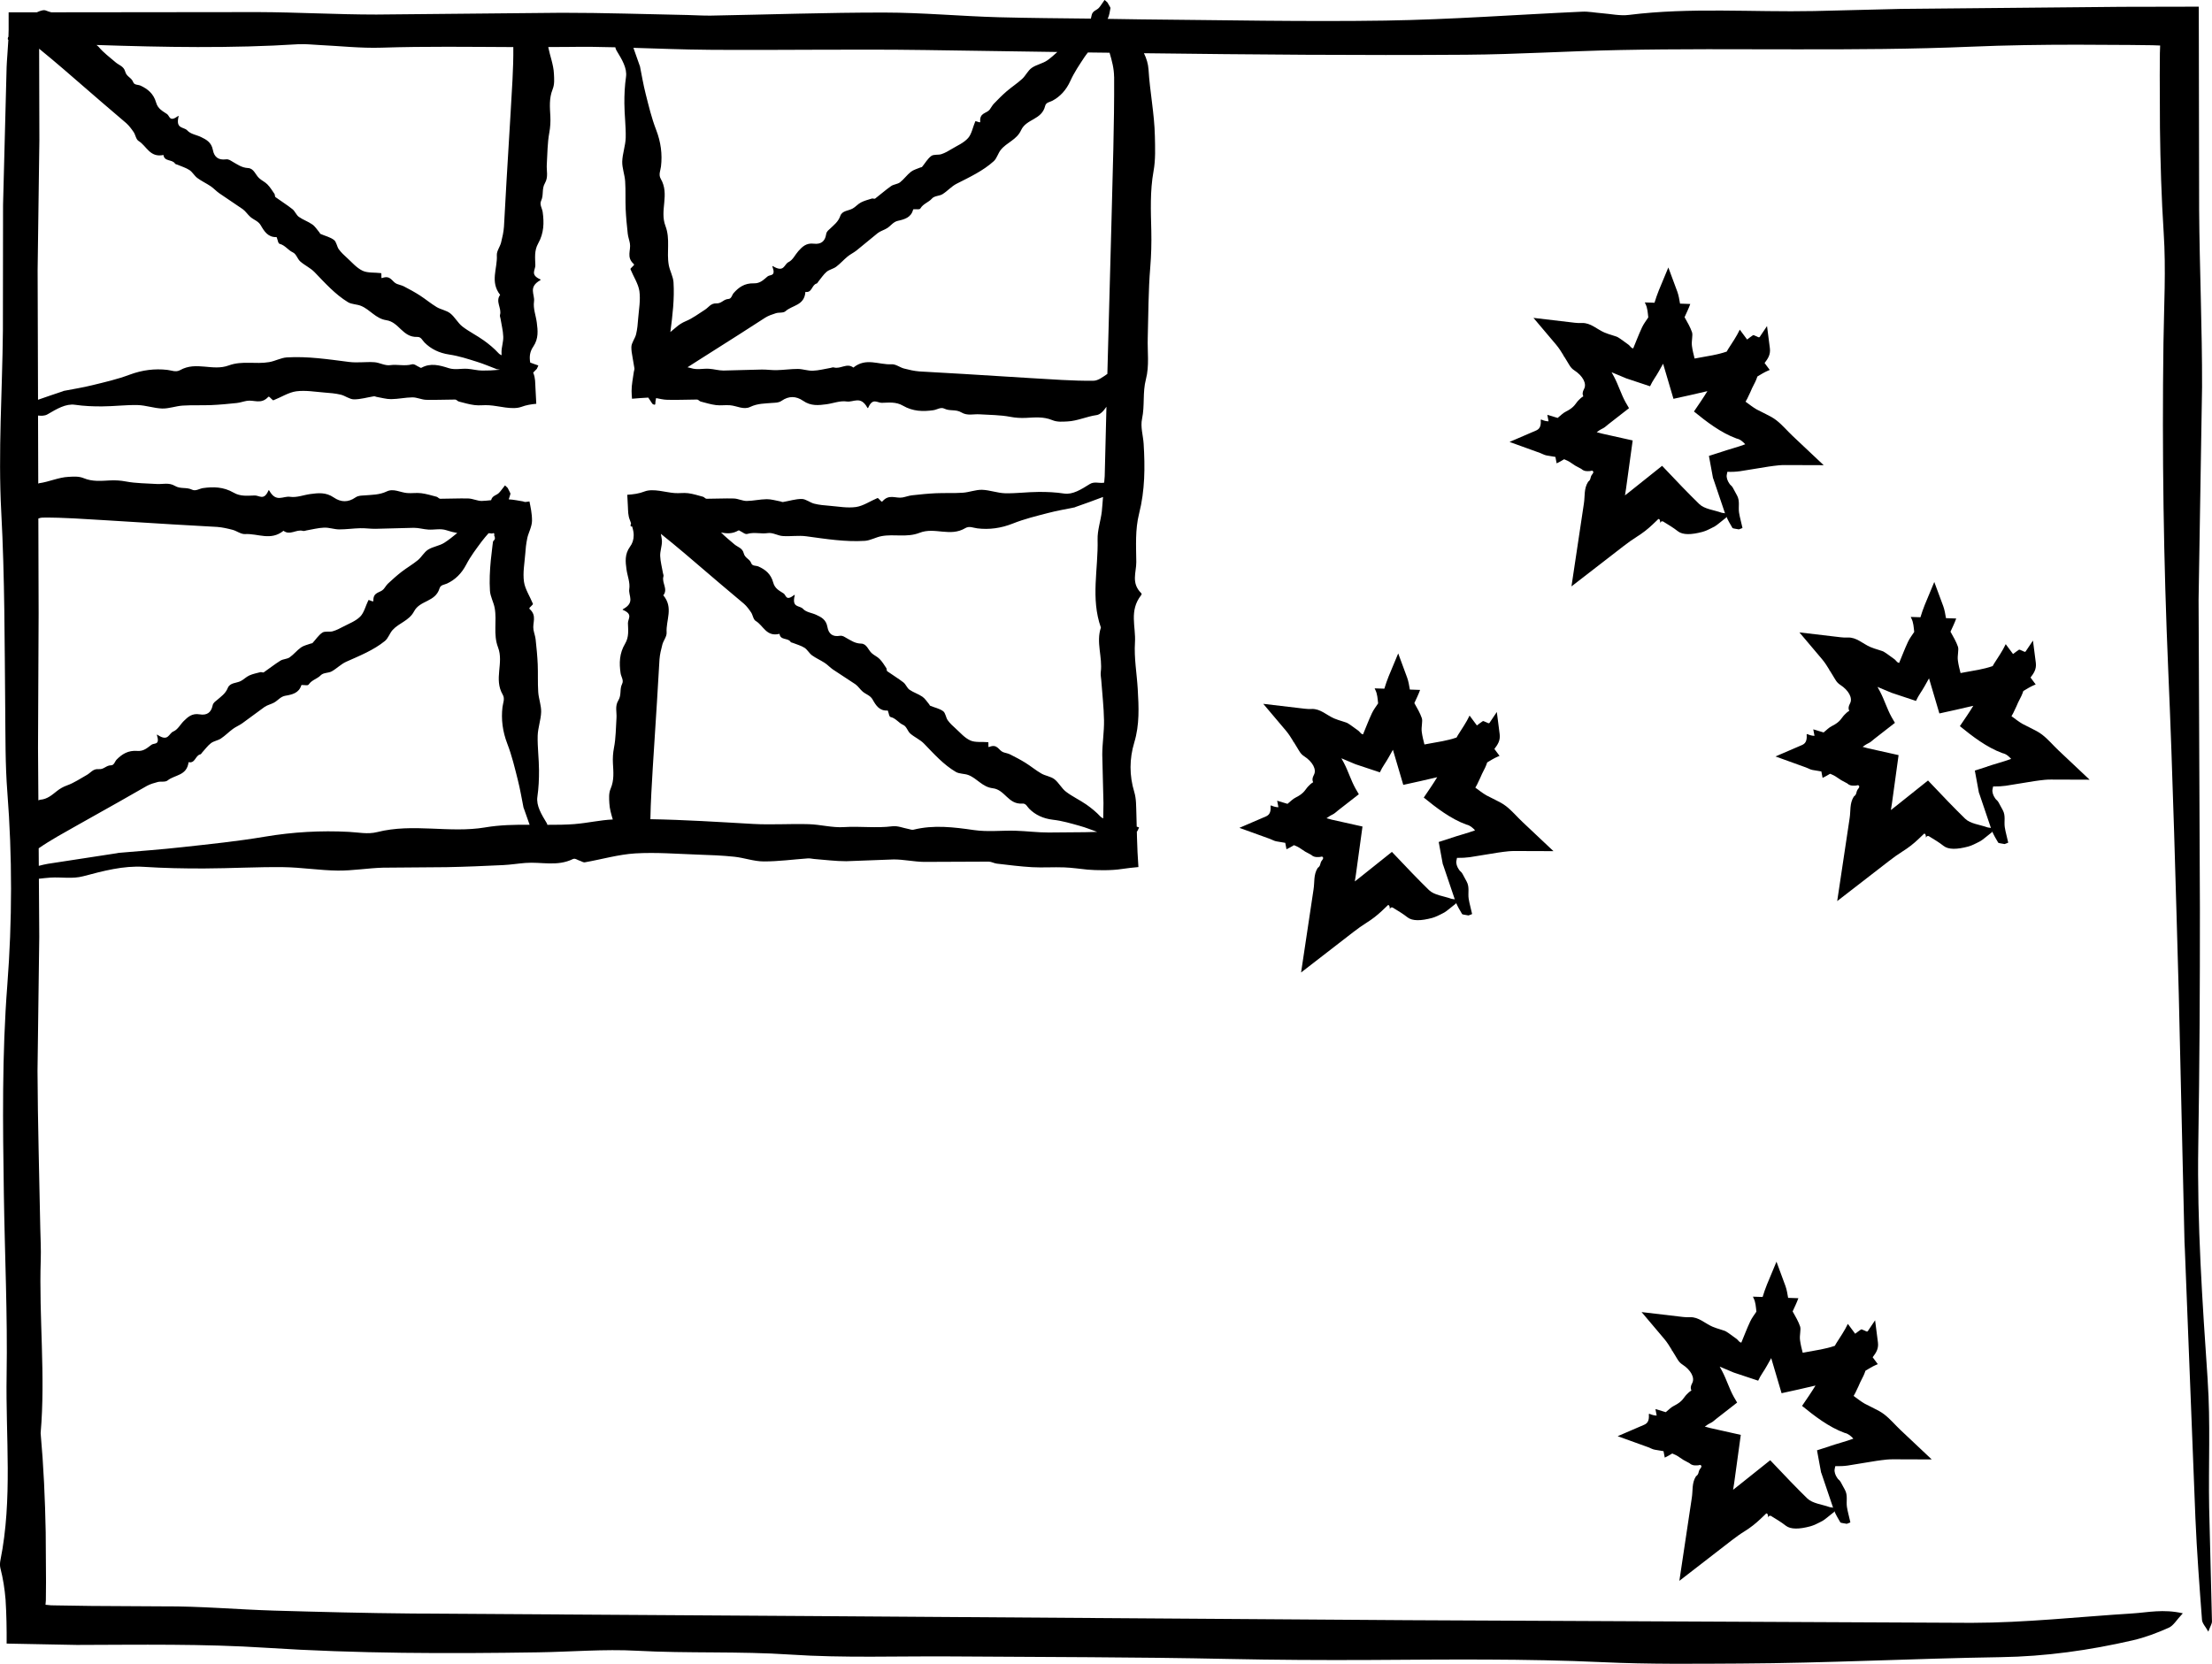
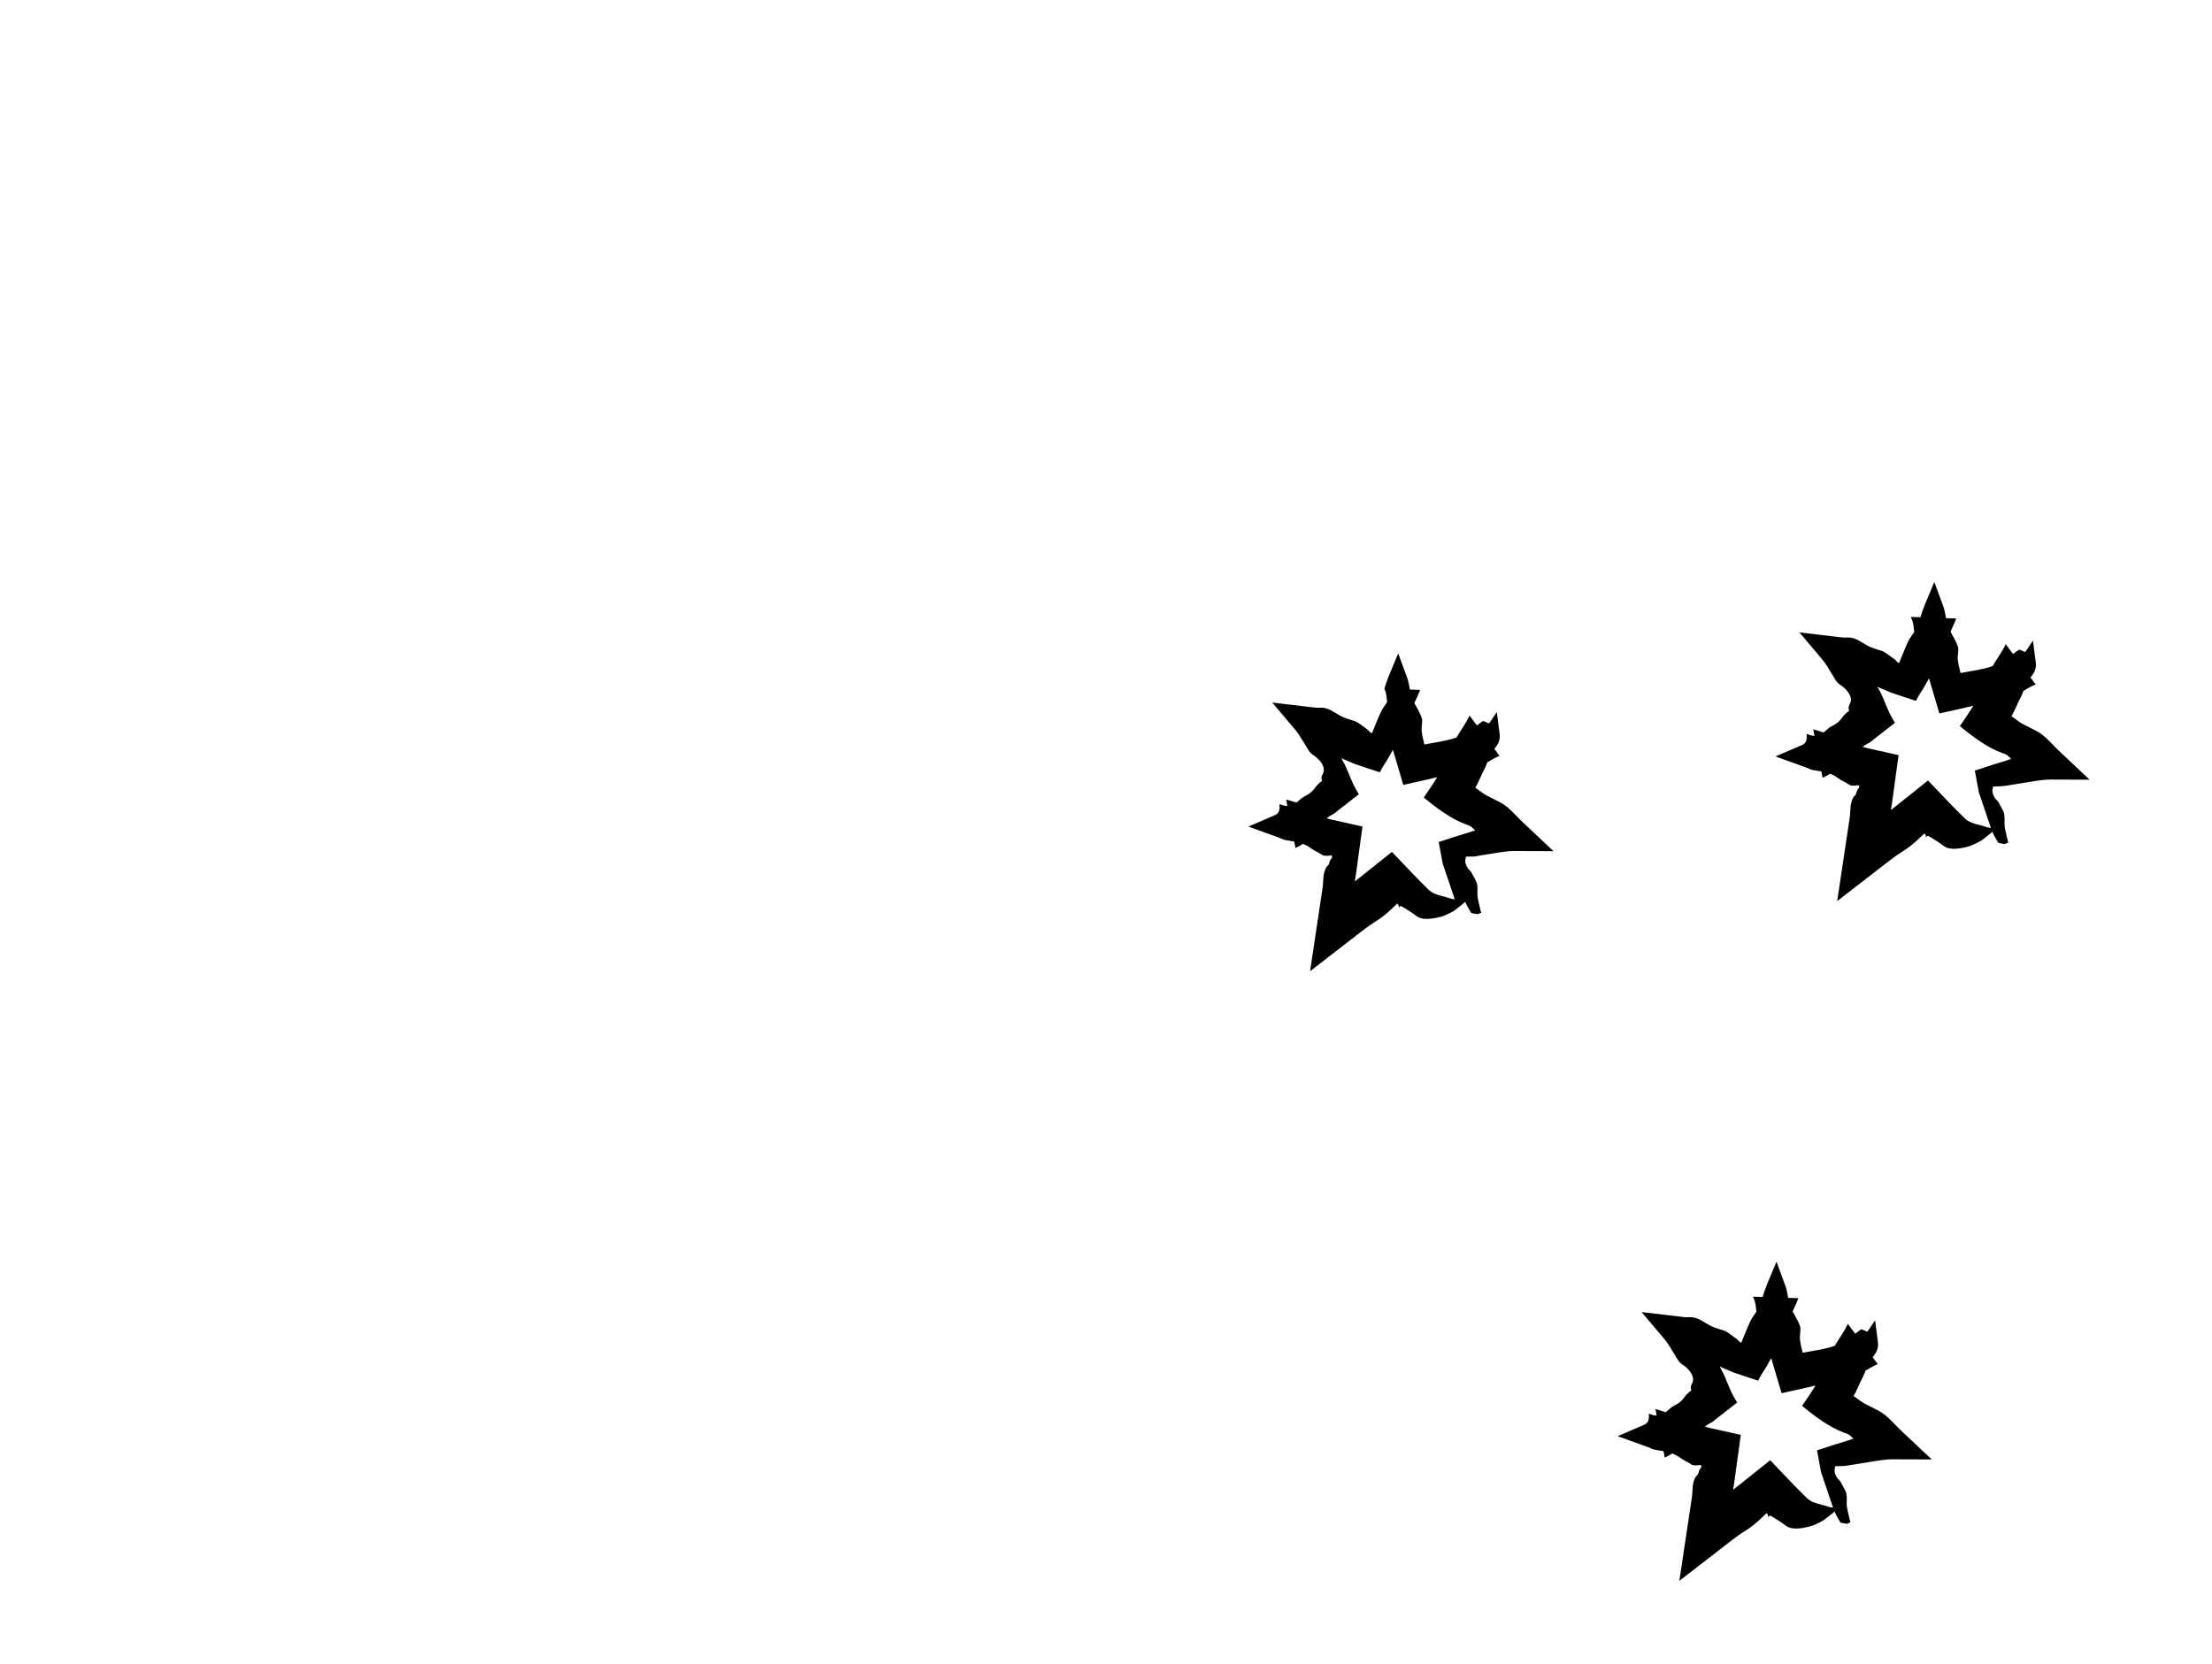
<svg xmlns="http://www.w3.org/2000/svg" id="Layer_2" data-name="Layer 2" viewBox="0 0 998.89 751.45">
  <g id="Layer_1-2" data-name="Layer 1">
-     <path d="M996.96,623.63c-2.41-35.52-4.85-70.97-4.26-106.68.57-35.66.76-71.33.73-107l-.6-139.04,1.57-96.09c.07-26.69-1.13-53.35-1.32-80.04l-.16-91.77-34.81.07-99.68.94-39.19.97c-27.89.57-55.86-1.73-83.69,1.75-3.97.5-8.23-.47-12.35-.78-2.91-.21-5.86-.83-8.75-.68-29.59,1.33-59.17,3.55-88.78,4.02-36.83.56-73.71-.23-110.57-.55-4.98-.04-9.96-.18-14.94-.23.05-.11.11-.2.16-.3.59-1.26.85-2.95,1.14-4.61.04-.17-.77-1.43-1.39-2.53-.73-.62-1.23-1.15-1.29-1.08-.86,1.14-1.59,2.48-2.52,3.52-1.03,1.16-2.83,1.31-3.27,3.25-.13.55-.25,1.09-.38,1.64-13.87-.16-27.74-.25-41.62-.62-17.22-.47-34.4-2.1-51.6-2.12-26.09-.02-52.16.91-78.25,1.38-3.55.06-7.11-.19-10.67-.27-18.95-.36-37.89-1.03-56.84-1.01l-83.69.8c-17.79,0-35.57-1.04-53.35-1.11l-93.42.1c-.79-.24-1.63-.42-2.34-.76-.93-.45-2.39-.09-4.21.77H3.9v7.78c0,1.08-.05,2.18-.09,3.27-.07.07-.11.12-.17.19-.24.83-.11,1.11.13,1.2-.23,4.67-.68,9.19-.78,12.27l-1.61,62.26-.07,56.81c-.25,27.31-2.2,54.74-.74,81.9,1.59,29.72,1.5,59.37,1.79,89.06.13,12.47-.01,25,.95,37.38,2.26,29.11,2.22,58.31-.01,87.23-2.44,31.5-2.03,62.88-1.56,94.34.41,27.31,1.7,54.65,1.25,81.94-.47,27.82,2.75,55.87-2.79,83.45-.23,1.12-.3,2.46-.04,3.53,1.22,4.77,1.96,9.43,2.36,14.36.42,6.72.52,13.13.48,19.8,10.55.2,21.18.41,31.7.61,28.52-.07,57.17-.56,85.55,1.29,40.98,2.65,81.9,2.69,122.9,2.05,14.8-.23,29.69-1.52,44.39-.72,23.09,1.26,46.2.18,69.31,1.73,24.18,1.61,48.61.66,72.94.84,41.59.31,83.21.25,124.78,1.14,21.35.45,42.67.57,64.03.46,35.06-.2,70.21-.62,105.18,1,20.75.97,41.44.72,62.09.61,39.18-.2,78.34-2.27,117.52-2.88,20.44-.31,40.21-3.11,59.7-7.6,5.65-1.3,11.11-3.39,16.27-5.69,2.17-.97,3.38-3.36,6.35-6.52-8.95-2.03-15.81-.37-22.63.05-24.25,1.52-48.5,4.23-72.74,4.26l-254.96-1.2-269.27-1.86-180.1-1.15c-20.79-.18-41.59-.72-62.36-1.32-16.61-.5-33.21-2.02-49.79-1.91l-32.69-.19-16.34-.25-1.81-.04-1.11-.11-1.36-.13.16-1.97.07-8.38-.14-22.4c-.28-14.93-.95-29.85-2.29-44.77,2.26-26.1-.8-52.21.05-78.31.17-4.74-.12-9.5-.21-14.26-.43-23.69-1.15-47.36-1.25-71.04l.79-60.55-.17-26.24c1.78-.19,3.56-.41,5.34-.52,4.86-.29,9.76.68,14.61-.59,9.11-2.41,18.18-4.85,27.32-4.27,9.13.59,18.27.77,27.4.74,11.87-.04,23.75-.73,35.62-.6,8.21.1,16.4,1.46,24.61,1.56,6.84.07,13.67-1.13,20.51-1.32l28.74-.23c8.51-.17,17.03-.53,25.54-.94,3.34-.16,6.7-.71,10.03-.97,7.15-.57,14.3,1.73,21.43-1.75,1.02-.5,2.11.47,3.17.78.74.21,1.5.83,2.26.68,7.57-1.33,15.16-3.55,22.74-4.02,9.43-.56,18.88.23,28.31.55,5.48.18,10.96.38,16.43.96,4.4.47,8.81,2.1,13.22,2.12,6.68.02,13.36-.91,20.04-1.38.9-.06,1.81.19,2.73.27,4.85.36,9.71,1.03,14.55,1.01l21.43-.8c4.56,0,9.12,1.04,13.67,1.11l29.21-.12c1.21,0,2.43.76,3.64.9,5.32.61,10.63,1.31,15.95,1.61,4.85.27,9.71-.1,14.54.09,3.5.12,7.01.67,10.51,1.01,3.86.34,10.81.46,15.41-.28,2.58-.38,5.09-.66,7.57-.88-.34-4.62-.52-8.89-.64-13.1l-.07-2.91c.11-.12.21-.23.31-.35.37-.88.74-1.51.66-1.55-.34-.12-.68-.24-1.03-.34l-.16-6.12c-.13-3.19.01-6.39-.95-9.56-2.26-7.46-2.22-14.94.01-22.34,2.44-8.06,2.03-16.1,1.56-24.17-.41-7-1.7-14-1.25-20.99.47-7.12-2.75-14.3,2.79-21.37.23-.29.3-.64.04-.9-4.67-4.63-2.2-9.38-2.23-14.06-.07-7.31-.56-14.64,1.27-21.91,2.66-10.5,2.7-20.98,2.05-31.48-.23-3.79-1.52-7.61-.71-11.38,1.26-5.91.18-11.83,1.73-17.75,1.61-6.19.65-12.46.83-18.68.31-10.66.25-21.31,1.14-31.96.45-5.47.59-10.93.47-16.4-.21-8.99-.62-17.99,1-26.94.97-5.32.72-10.61.61-15.9-.2-10.03-2.27-20.06-2.87-30.11-.16-2.47-.89-4.89-2.06-7.31,48.52.61,97.04,1.02,145.57.68,23.11-.16,46.21-1.67,69.32-2.12,52.84-1.07,105.65.74,158.58-1.51,15.93-.68,31.87-.9,47.82-.9l23.94.12,10.16.12,3.5.13-.12,3.5-.06,9.93.09,23.73c.19,15.82.67,31.63,1.69,47.45,1.08,16.52.12,33.27-.11,49.91-.66,49.31.05,98.55,2.17,147.82,2.11,48.6,3.37,97.26,4.75,145.92l2.59,112.21.17,3.56,4.75,120.93c.66,15.38,1.82,30.76,2.98,46.1.12,1.61,1.61,3.09,2.86,5.33.94-2.54,1.67-3.59,1.64-4.63l-1.27-51.59c-.34-19.08.63-38.2-.66-57.1h0ZM319.86,22.49c32.69.25,65.38-.36,98.06.11,19.85.29,39.71.59,59.54.88-1.43,1.31-2.88,2.62-4.46,3.74-2.1,1.49-4.98,1.96-7.08,3.43-1.75,1.23-2.72,3.49-4.3,4.95-2.22,2.04-4.75,3.67-7.03,5.63-2.02,1.75-3.91,3.65-5.77,5.59-.74.76-1.25,1.84-1.91,2.69-1.44,1.81-4.61,1.34-4.27,5.46.05.59-.8.04-1.26-.02-.31-.02-.86-.37-.97-.12-1.08,2.5-1.62,5.71-3.23,7.51-2,2.24-4.84,3.39-7.38,4.93-1.48.9-2.96,1.78-4.68,2.35-1.37.47-3.47,0-4.57.82-1.69,1.25-2.77,3.25-4.15,4.91-.2.23-.57.19-.84.31-1.43.62-3.05,1.01-4.25,1.96-1.75,1.38-3.09,3.32-4.85,4.7-1.13.88-2.89.9-4.07,1.73-2.5,1.75-4.77,3.79-7.2,5.64-.29.23-1.05-.14-1.45-.02-1.69.52-3.43.97-4.93,1.75-1.37.71-2.35,1.92-3.67,2.7-1.89,1.13-4.82.93-5.68,3.39-.94,2.71-2.88,4.08-4.6,5.76-.72.71-1.61,1.2-1.8,2.57-.49,3.21-2.38,4.6-5.58,4.22-3.48-.41-5.24,1.45-6.96,3.35-1.49,1.66-2.45,4.01-4.46,4.98-2.05,1-1.89,4.91-7.01,1.84-.21-.12-.34-.12-.25.16,1.68,4.59-1.01,3.52-2.16,4.44-1.77,1.44-3.3,3.23-6.24,3.14-4.22-.12-6.84,1.84-9.07,4.34-.82.9-.97,2.65-2.4,2.72-2.24.12-3.05,2.1-5.46,2-2.52-.11-3.5,1.85-5.17,2.88-2.83,1.77-5.45,3.84-8.65,5.16-1.63.68-3.07,1.61-4.36,2.75-.84.74-1.7,1.46-2.58,2.15,1-7.5,1.89-15,1.43-22.5-.17-2.58-1.67-5.16-2.14-7.74-1.07-5.9.76-11.79-1.51-17.7-2.71-7.08,2.02-14.18-2.12-21.28-1.08-1.85-.12-3.72.11-5.57.66-5.5-.05-11-2.17-16.5-2.11-5.43-3.37-10.86-4.75-16.29-1.07-4.18-1.75-8.35-2.59-12.53-.05-.11-.12-.28-.17-.39-.91-2.63-1.86-5.26-2.77-7.87,11.29.33,22.56.8,33.84.88h0ZM68.46,336.34c-1.85,1.34-3.49,3.05-6.42,2.82-4.23-.34-6.97,1.5-9.35,3.89-.85.85-1.12,2.61-2.55,2.61-2.26,0-3.18,1.96-5.59,1.73-2.52-.24-3.61,1.67-5.33,2.62-2.95,1.63-5.69,3.57-8.96,4.73-1.68.6-3.17,1.45-4.52,2.52-2.23,1.75-4.33,3.7-7.59,3.95-.31.02-.54.2-.82.28l-.16-23.81.27-60.64-.12-42.84c.61-.24,1.23-.42,1.85-.42,9.53-.11,19.04.67,28.57,1.2l30.18,1.86c6.73.38,13.43.77,20.18,1.15,2.33.18,4.67.72,6.98,1.32,1.86.5,3.73,2.02,5.58,1.91,5.79-.34,11.59,3.19,17.36-1.49,2.93,2.26,5.86-.8,8.77.05.54.16,1.07-.12,1.61-.21,2.65-.45,5.3-1.16,7.96-1.26,2.26-.09,4.52.78,6.78.8,3.19.01,6.38-.47,9.57-.54,2.27-.06,4.54.3,6.79.27l17.38-.45c2.2-.01,4.38.67,6.57.8,2.72.17,5.44-.6,8.15.29,1.64.54,3.27.98,4.89,1.25-1.91,1.55-3.8,3.12-5.89,4.44-2.18,1.38-5.09,1.69-7.27,3.07-1.82,1.14-2.93,3.35-4.6,4.73-2.34,1.93-4.97,3.43-7.36,5.27-2.12,1.64-4.14,3.46-6.12,5.3-.78.72-1.34,1.77-2.06,2.58-1.55,1.74-4.7,1.11-4.6,5.24.01.6-.8,0-1.26-.09-.31-.05-.85-.42-.97-.18-1.22,2.45-1.95,5.63-3.66,7.36-2.14,2.14-5.04,3.16-7.68,4.56-1.54.82-3.07,1.62-4.81,2.12-1.4.39-3.48-.18-4.64.59-1.75,1.16-2.96,3.12-4.43,4.69-.21.21-.59.16-.86.27-1.46.55-3.11.86-4.36,1.75-1.84,1.3-3.28,3.18-5.12,4.46-1.19.82-2.96.74-4.19,1.51-2.61,1.62-4.99,3.55-7.52,5.27-.31.21-1.05-.2-1.45-.1-1.74.45-3.5.8-5.05,1.5-1.41.64-2.47,1.8-3.83,2.51-1.97,1.03-4.88.67-5.88,3.11-1.08,2.66-3.12,3.94-4.92,5.52-.76.67-1.68,1.12-1.96,2.48-.67,3.19-2.64,4.49-5.82,3.95-3.47-.59-5.33,1.18-7.18,3-1.6,1.57-2.69,3.89-4.75,4.75-2.11.89-2.18,4.81-7.13,1.49-.2-.13-.34-.13-.25.13,1.44,4.67-1.19,3.47-2.4,4.33h0ZM16.99,121.95l.79-58.71-.11-41.24c3.77,3.04,7.46,6.2,11.16,9.35l16.86,14.59c3.77,3.23,7.52,6.43,11.32,9.68,1.29,1.15,2.35,2.59,3.38,4.09.8,1.21,1.02,3.25,2.2,3.97,3.65,2.23,5.02,7.6,11.22,6.32.41,3.09,3.95,1.88,5.2,3.85.23.36.71.36,1.07.52,1.84.79,3.84,1.37,5.48,2.44,1.39.93,2.23,2.61,3.56,3.59,1.88,1.4,4.07,2.4,6.02,3.72,1.38.94,2.51,2.22,3.88,3.17l10.61,7.19c1.3.95,2.22,2.44,3.43,3.5,1.52,1.32,3.59,1.87,4.68,3.77,1.61,2.8,3.31,5.44,7.02,5.34.3-.01.28.43.39.7.37.82.36,2.16,1.18,2.36,2.44.64,3.74,2.84,5.9,3.84,1.6.73,2.07,2.98,3.37,4.11,2.03,1.79,4.57,2.88,6.47,4.85,4.74,4.92,9.3,10.03,15.07,13.54,1.63,1,4.05.9,5.87,1.66,4.15,1.7,6.6,5.75,11.47,6.48,5.81.89,7.27,7.8,13.96,7.55,1.74-.06,2.27,1.54,3.25,2.52,2.9,2.93,6.61,4.75,11.14,5.43,4.49.67,8.47,2,12.53,3.27,3.12.96,6.01,2.23,9,3.36.11.04.24.01.34.04.36.07.73.13,1.09.2l-2.43.18c-1.19.1-1.86.18-5.58.19-2.26.01-4.51-.67-6.77-.8-2.79-.17-5.59.6-8.38-.29-4.11-1.32-8.21-2.45-12.31-.18-.34.19-.68-.18-1.02-.32-1.09-.45-2.2-1.52-3.28-1.22-3.27.93-6.55-.1-9.82.37-2.39.35-4.79-1.19-7.19-1.33-3.77-.25-7.54.36-11.3-.11-9.37-1.19-18.76-2.63-28.15-2.06-2.66.16-5.33,1.67-7.99,2.12-6.1,1.07-12.18-.74-18.28,1.51-7.31,2.71-14.65-2-21.97,2.12-1.91,1.07-3.83.11-5.75-.11-5.69-.66-11.36.05-17.04,2.17-5.61,2.1-11.22,3.37-16.82,4.74-4.31,1.07-8.63,1.74-12.94,2.58-.11.05-.28.12-.41.18-3.73,1.25-7.45,2.5-11.19,3.82l-.18-58.57ZM134.99,19.99c2.94-.19,5.91.19,8.88.32,9.48.45,19,1.52,28.43,1.22,19.82-.65,39.67-.35,59.5-.27.11,9.78-.67,19.55-1.2,29.33l-1.86,31.04c-.38,6.93-.77,13.81-1.16,20.76-.17,2.4-.71,4.79-1.31,7.19-.49,1.91-2.03,3.83-1.91,5.73.34,5.96-3.19,11.91,1.49,17.87-2.26,3.01.8,6.02-.05,9.02-.17.54.12,1.09.21,1.64.43,2.73,1.15,5.46,1.25,8.2.09,2.33-.78,4.66-.79,6.98l.04,1.44c-.49-.25-1-.5-1.38-.93-2.03-2.21-4.3-4.08-6.7-5.8-3.11-2.23-6.61-3.93-9.64-6.27-2.07-1.63-3.39-4.3-5.48-5.94-1.73-1.36-4.22-1.69-6.11-2.82-2.66-1.6-5.02-3.6-7.62-5.28-2.3-1.48-4.74-2.8-7.2-4.08-.96-.5-2.16-.7-3.19-1.12-2.2-.9-2.71-4.11-6.61-2.65-.56.21-.28-.77-.36-1.23-.07-.31.1-.95-.18-.98-2.76-.36-6.05,0-8.29-1.07-2.79-1.33-4.77-3.77-7.04-5.82-1.31-1.19-2.63-2.39-3.72-3.89-.86-1.21-1.05-3.37-2.2-4.22-1.71-1.3-4.01-1.8-6.02-2.69-.27-.12-.36-.5-.56-.73-1.04-1.22-1.91-2.69-3.19-3.57-1.88-1.33-4.19-2.09-6.06-3.42-1.19-.85-1.75-2.57-2.9-3.48-2.46-1.95-5.14-3.6-7.68-5.45-.31-.23-.18-1.07-.41-1.41-1.03-1.5-1.99-3.07-3.21-4.32-1.11-1.13-2.58-1.75-3.74-2.82-1.68-1.52-2.35-4.43-5.03-4.57-2.91-.16-4.84-1.68-7-2.88-.9-.5-1.66-1.23-3.05-1.04-3.27.41-5.21-1.03-5.81-4.25-.66-3.5-3-4.69-5.36-5.84-2.06-1-4.66-1.27-6.2-2.98-1.59-1.73-5.34-.5-3.93-6.31.06-.24.01-.36-.21-.19-3.95,2.89-3.74-.01-4.98-.88-1.95-1.33-4.14-2.33-4.95-5.2-1.18-4.14-3.88-6.16-6.98-7.63-1.13-.54-2.88-.21-3.37-1.59-.79-2.15-2.98-2.39-3.61-4.77-.67-2.48-2.86-2.89-4.37-4.22-2.59-2.28-5.4-4.25-7.66-7-.27-.32-.65-.5-.93-.8,30.51,1.01,60.95,1.59,91.42-.36h0ZM219.12,373.71c-16.25,2.71-32.54-2-48.82,2.12-4.23,1.07-8.52.11-12.78-.11-12.64-.66-25.25.05-37.86,2.17-12.45,2.1-24.91,3.37-37.37,4.74-9.57,1.07-19.16,1.74-28.74,2.58l-.91.18c-10.31,1.59-20.57,3.16-30.97,4.75-1.38.23-2.76.57-4.15.93l-.05-7.93c5.5-3.82,11.41-6.98,17.26-10.31l19-10.68c4.22-2.41,8.4-4.79,12.66-7.22,1.49-.79,3.18-1.3,4.89-1.74,1.38-.35,3.35.17,4.39-.68,3.25-2.63,8.69-2.05,9.49-8.27,3.01.68,3.04-3.04,5.26-3.5.41-.09.56-.53.83-.82,1.33-1.44,2.51-3.11,4.03-4.27,1.3-.98,3.13-1.18,4.49-2.09,1.91-1.27,3.54-2.96,5.39-4.32,1.31-.97,2.87-1.59,4.2-2.53l10.09-7.4c1.3-.9,2.98-1.22,4.36-2,1.71-.96,2.9-2.7,5.02-3.06,3.12-.53,6.13-1.21,7.23-4.7.09-.29.49-.12.77-.13.88-.06,2.12.39,2.58-.28,1.38-2.05,3.84-2.5,5.47-4.18,1.2-1.22,3.43-.91,4.91-1.73,2.3-1.27,4.15-3.27,6.59-4.36,6.1-2.72,12.34-5.22,17.45-9.37,1.45-1.19,2.15-3.48,3.42-4.91,2.93-3.28,7.46-4.18,9.73-8.46,2.7-5.12,9.6-4.11,11.51-10.4.5-1.64,2.16-1.6,3.38-2.17,3.66-1.7,6.55-4.51,8.64-8.51,2.06-3.95,4.59-7.2,7.05-10.54.96-1.31,2.03-2.47,3.07-3.68,1.21,0,1.34.31,2.04,0,.84-.35.42,1.19.54,1.33l.16.06c-.05.49.36.8-.05,1.5-.14.23-.29.41-.45.56-.09.14-.16,0-.24.34l-.23,1.71-.78,6.84c-.43,4.56-.66,9.12-.37,13.68.17,2.59,1.67,5.18,2.14,7.77,1.07,5.93-.76,11.84,1.51,17.77,2.71,7.11-2.02,14.24,2.12,21.36,1.08,1.85.12,3.73-.11,5.59-.66,5.52.05,11.04,2.17,16.56,2.11,5.45,3.37,10.9,4.75,16.35,1.07,4.19,1.75,8.39,2.59,12.57.05.11.12.28.17.39.84,2.44,1.73,4.86,2.57,7.3-6.72-.05-13.38.07-20.05,1.19h0ZM259.74,372.19c-4.19.32-8.36.37-12.56.35-.09-.24-.12-.48-.25-.71-2.41-3.98-4.85-7.96-4.26-11.95.57-4,.76-7.99.73-11.99-.02-5.2-.72-10.39-.6-15.57.1-3.59,1.46-7.18,1.57-10.77.07-2.99-1.13-5.98-1.32-8.98-.28-4.19-.05-8.39-.23-12.57-.17-3.72-.53-7.45-.94-11.17-.16-1.46-.71-2.93-.97-4.39-.57-3.13,1.73-6.27-1.75-9.38-.49-.45.47-.93.78-1.38.23-.32.83-.66.7-.98-1.33-3.31-3.56-6.64-4.03-9.95-.56-4.13.24-8.26.56-12.39.18-2.5.37-4.59.95-7.39.47-2.21,2.11-5.15,2.12-7.77.02-3.34-.66-6.16-1.15-8.71l-1.73.23c-.54.06-.79-.19-1.25-.27-1.97-.31-4.05-.78-6.38-.91.25-.85.57-1.62.78-2.53.04-.18-.71-1.48-1.25-2.61-.71-.66-1.18-1.21-1.23-1.15-.94,1.09-1.74,2.4-2.73,3.39-1.11,1.11-2.91,1.16-3.47,3.09-.02.06-.04.12-.06.19-1.56.16-3.09.32-4.25.34-1.99,0-3.98-1.04-5.98-1.11-4.25-.12-8.52.12-12.77.12-.53,0-1.07-.76-1.6-.9-2.32-.61-4.66-1.32-6.97-1.61-2.12-.27-4.25.11-6.36-.07-3.07-.25-6.14-2.2-9.19-.73-3.32,1.59-6.65,1.5-9.97,1.79-1.4.12-2.8-.01-4.2.95-3.25,2.26-6.53,2.22-9.77-.01-3.53-2.44-7.04-2.02-10.57-1.55-3.06.41-6.12,1.7-9.18,1.25-3.12-.46-6.27,2.75-9.35-2.79-.13-.23-.28-.3-.39-.04-2.03,4.67-4.11,2.2-6.16,2.23-3.2.07-6.41.56-9.59-1.29-4.6-2.65-9.18-2.69-13.78-2.05-1.66.23-3.31,1.52-4.97.72-2.59-1.26-5.18-.18-7.77-1.73-2.71-1.61-5.45-.66-8.17-.84-4.67-.31-9.32-.25-13.98-1.14-2.4-.46-4.79-.59-7.19-.47-3.93.2-7.86.62-11.77-1-2.33-.97-4.66-.72-6.96-.61-4.39.2-8.77,2.27-13.18,2.87-.16.02-.29.13-.43.18l-.1-30.74c1.45.11,2.91.25,4.36-.6,4.11-2.41,8.18-4.85,12.3-4.27,4.11.59,8.22.77,12.32.73,5.34-.02,10.69-.72,16.03-.6,3.7.1,7.38,1.46,11.07,1.56,3.09.07,6.16-1.13,9.23-1.32,4.31-.28,8.63-.05,12.94-.23,3.83-.17,7.67-.53,11.5-.94,1.5-.16,3.01-.71,4.51-.97,3.23-.57,6.45,1.73,9.66-1.75.46-.5.94.47,1.41.78.34.23.68.83,1.01.68,3.41-1.33,6.82-3.55,10.23-4.02,4.25-.56,8.51.23,12.74.55,2.46.18,4.93.38,7.39.96,1.98.47,3.96,2.1,5.94,2.12,3.01.02,6.02-.91,9.02-1.38.41-.06.82.19,1.23.27,2.2.36,4.37,1.03,6.55,1.01,3.23-.02,6.43-.77,9.66-.8,2.04,0,4.09,1.04,6.14,1.11,4.38.12,8.76-.12,13.15-.12.54,0,1.09.76,1.64.9,2.39.61,4.78,1.32,7.18,1.61,2.18.27,4.36-.11,6.55.07,4.3.25,10.37,2.2,14.48.73,2.2-.82,4.4-1.19,6.76-1.4-.14-2.52-.27-4.97-.39-7.45-.13-2.09.01-4.15-.95-6.47-.02-.06-.04-.11-.06-.17.39-.37,1-1.02,1.64-1.68.38-.88.74-1.51.66-1.55-1.2-.46-2.46-.8-3.64-1.29-.5-2.84-.09-5.09,1.4-7.25,2.44-3.62,2.03-7.25,1.56-10.87-.41-3.14-1.7-6.3-1.25-9.45.47-3.2-2.75-6.45,2.79-9.61.23-.13.3-.29.04-.41-4.67-2.07-2.2-4.22-2.23-6.34-.07-3.29-.56-6.59,1.27-9.86,2.66-4.73,2.7-9.45,2.05-14.17-.23-1.7-1.52-3.42-.71-5.11,1.26-2.66.18-5.33,1.73-7.99,1.61-2.79.65-5.61.83-8.41.31-4.79.25-9.59,1.14-14.39.45-2.46.59-4.92.47-7.38-.21-4.03-.62-8.09,1-12.12.97-2.39.72-4.78.61-7.15-.18-4.01-1.78-8-2.57-12.01,3.31-.01,6.65,0,9.96-.06,6.77-.12,13.56,0,20.34.17.1.5.25,1.01.56,1.5,2.41,3.97,4.85,7.92,4.26,11.91-.57,3.98-.76,7.96-.73,11.94.02,5.17.72,10.34.6,15.52-.1,3.57-1.46,7.15-1.57,10.73-.07,2.98,1.13,5.95,1.32,8.93.28,4.18.05,8.35.23,12.53.17,3.71.53,7.41.94,11.12.16,1.46.71,2.91.97,4.37.57,3.12-1.73,6.24,1.75,9.34.49.45-.47.93-.78,1.38-.23.32-.83.65-.7.98,1.33,3.3,3.56,6.6,4.03,9.91.56,4.11-.24,8.23-.56,12.34-.18,2.39-.37,4.78-.95,7.16-.47,1.92-2.11,3.84-2.12,5.75-.02,1.46.21,2.91.49,4.37.29,1.75.6,3.55.89,5.27.06.47-.2,1.03-.27,1.55-.36,2.71-1.04,5.88-1.01,8.64.01,1.22.09,2.38.19,3.5,2.57-.2,5-.42,7.34-.52.55.83,1.15,1.73,1.86,2.81,1.79,1.18,1.23-.47,1.4-1.14.12-.46.2-.96.28-1.45,1.63.31,3.25.74,5.12.78,5.61.12,8.86-.12,13.4-.12.53,0,1.05.76,1.59.9,2.32.61,4.63,1.32,6.95,1.61,2.11.27,4.23-.11,6.34.07,3.05.25,6.12,2.2,9.14.73,3.31-1.59,6.64-1.5,9.95-1.79,1.38-.12,2.79.01,4.18-.95,3.25-2.26,6.5-2.22,9.73.01,3.52,2.44,7.02,2.02,10.54,1.55,3.05-.41,6.11-1.7,9.14-1.25,3.11.46,6.25-2.75,9.31,2.79.13.23.28.3.39.04,2.02-4.67,4.08-2.2,6.13-2.23,3.19-.07,6.37-.56,9.55,1.29,4.57,2.65,9.14,2.69,13.72,2.05,1.66-.23,3.31-1.52,4.96-.72,2.58,1.26,5.16.18,7.74,1.73,2.71,1.61,5.43.66,8.15.84,4.64.31,9.29.25,13.93,1.14,2.38.46,4.75.59,7.14.47,3.91-.2,7.84-.62,11.75,1,2.32.97,4.63.72,6.94.61,4.37-.2,8.75-2.27,13.12-2.87,1.51-.21,3-1.6,4.45-3.76l-.78,31.33c-.04.97-.19,1.96-.24,2.93-.12.01-.24.06-.34.07-2.06.29-4.14-.68-6.19.6-3.84,2.41-7.69,4.85-11.55,4.27-3.86-.59-7.74-.77-11.6-.73-5.03.02-10.04.72-15.07.6-3.47-.1-6.95-1.46-10.41-1.56-2.89-.07-5.77,1.13-8.68,1.32-4.05.28-8.11.05-12.17.23-3.61.17-7.21.53-10.8.94-1.41.16-2.83.71-4.25.97-3.02.57-6.05-1.73-9.07,1.75-.42.5-.89-.47-1.33-.78-.31-.23-.64-.83-.95-.68-3.21,1.33-6.41,3.55-9.62,4.02-4,.56-7.99-.23-11.99-.55-2.32-.18-4.63-.38-6.95-.96-1.86-.47-3.73-2.1-5.59-2.12-2.82-.02-5.66.91-8.48,1.38-.38.06-.77-.19-1.15-.27-2.06-.36-4.12-1.03-6.17-1.01-3.02.02-6.05.77-9.07.8-1.93,0-3.85-1.04-5.79-1.11-4.12-.12-8.24.12-12.35.12-.52,0-1.03-.76-1.55-.9-2.26-.61-4.5-1.32-6.74-1.61-2.05-.27-4.11.11-6.16-.07-3.83-.25-9.66-2.2-13.5-.73-2.52,1-5.1,1.33-7.84,1.51l.28,5.36c.13,1.99-.01,3.9.95,6.2.23.52.31.94.49,1.4-.04.04-.05.06-.09.11-.37,1.27.02,1.33.54,1.21.45,1.41.74,2.73.73,3.95,0,2.07-.57,3.78-1.69,5.26-2.44,3.41-2.03,6.82-1.56,10.22.41,2.96,1.7,5.93,1.25,8.88-.47,3.01,2.75,6.05-2.79,9.05-.23.12-.3.27-.04.38,4.67,1.96,2.2,3.97,2.23,5.95.07,3.1.56,6.19-1.27,9.27-2.66,4.45-2.7,8.88-2.05,13.32.23,1.61,1.52,3.21.71,4.81-1.26,2.5-.18,5-1.73,7.51-1.61,2.62-.65,5.27-.83,7.91-.31,4.5-.25,9.01-1.14,13.52-.45,2.32-.59,4.63-.47,6.95.21,3.79.62,7.61-1,11.4-.97,2.24-.72,4.49-.61,6.73.12,2.43.83,4.85,1.55,7.27-5.7.25-11.36,1.6-17.04,2.05h0ZM446.22,335.22c-2.66-.25-5.83.21-7.99-.76-2.69-1.21-4.57-3.53-6.74-5.47-1.25-1.12-2.5-2.26-3.53-3.7-.83-1.15-.97-3.28-2.06-4.07-1.64-1.21-3.85-1.63-5.79-2.43-.27-.11-.34-.48-.53-.7-1-1.16-1.81-2.57-3.05-3.41-1.79-1.25-4-1.89-5.8-3.14-1.14-.79-1.66-2.46-2.75-3.31-2.35-1.82-4.92-3.35-7.34-5.07-.3-.21-.17-1.04-.38-1.38-.96-1.44-1.87-2.95-3.04-4.13-1.05-1.08-2.47-1.63-3.57-2.64-1.6-1.44-2.23-4.27-4.79-4.32-2.82-.05-4.67-1.48-6.73-2.58-.86-.47-1.59-1.14-2.93-.93-3.17.52-5-.84-5.55-3.97-.6-3.42-2.83-4.5-5.12-5.54-1.97-.91-4.46-1.09-5.94-2.7-1.51-1.63-5.16-.29-3.71-6.06.06-.23.01-.35-.21-.18-3.85,2.98-3.61.12-4.79-.68-1.86-1.23-3.97-2.14-4.71-4.93-1.08-4.02-3.67-5.9-6.65-7.25-1.08-.49-2.77-.11-3.25-1.44-.74-2.07-2.84-2.24-3.42-4.55-.61-2.41-2.72-2.75-4.18-4-2.04-1.78-4.18-3.43-6.07-5.39,2.62.57,5.22.65,7.82-.88.32-.19.65.18.96.32,1.03.45,2.06,1.52,3.1,1.22,3.07-.93,6.16.1,9.24-.37,2.26-.35,4.5,1.19,6.74,1.33,3.55.25,7.09-.36,10.63.11,8.82,1.19,17.65,2.63,26.47,2.06,2.51-.16,5-1.67,7.51-2.12,5.73-1.07,11.45.74,17.19-1.51,6.88-2.71,13.78,2,20.66-2.12,1.79-1.07,3.61-.11,5.41.11,5.34.66,10.69-.05,16.02-2.17,5.27-2.1,10.55-3.37,15.82-4.74,4.05-1.07,8.11-1.74,12.17-2.58.11-.05.27-.12.38-.18,4.14-1.48,8.26-2.89,12.38-4.5-.21,2.17-.29,4.34-.54,6.52-.49,4.25-2.03,8.51-1.91,12.76.34,13.23-3.19,26.48,1.49,39.7-2.26,6.68.8,13.37-.05,20.05-.17,1.22.12,2.44.21,3.66.43,6.06,1.15,12.13,1.25,18.19.09,5.17-.78,10.34-.79,15.5l.54,21.89-.11,6.9c-.43-.23-.88-.43-1.21-.78-1.93-2.09-4.11-3.86-6.38-5.46-2.98-2.07-6.34-3.61-9.23-5.82-1.99-1.52-3.24-4.11-5.22-5.64-1.67-1.27-4.05-1.5-5.87-2.55-2.54-1.46-4.79-3.36-7.29-4.91-2.22-1.37-4.54-2.58-6.89-3.76-.93-.47-2.09-.61-3.07-.98-2.11-.79-2.57-3.94-6.35-2.36-.54.23-.25-.74-.34-1.2-.05-.32.11-.95-.15-.96h0ZM490.28,375.87l-16.75.14c-5.02.01-10.02-.66-15.03-.8-6.21-.17-12.42.6-18.62-.29-9.13-1.32-18.24-2.45-27.36-.18-.74.19-1.51-.19-2.27-.32-2.43-.45-4.86-1.52-7.29-1.22-7.27.93-14.55-.1-21.83.37-5.3.35-10.63-1.18-15.95-1.32-8.38-.25-16.75.36-25.12-.11-15.46-.88-30.9-1.88-46.36-2.14.12-7.81.65-15.64,1.09-23.45l1.86-29.2c.38-6.5.77-12.98,1.16-19.51.17-2.26.71-4.5,1.31-6.76.49-1.8,2.03-3.6,1.91-5.4-.34-5.61,3.19-11.21-1.49-16.8,2.26-2.83-.8-5.66.05-8.5.17-.5-.12-1.03-.21-1.54-.43-2.57-1.15-5.14-1.25-7.7-.09-2.18.78-4.38.79-6.56.02-1.15-.34-2.24-.48-3.47,3.6,2.84,7.13,5.82,10.66,8.77l16.09,13.74c3.61,3.04,7.19,6.05,10.81,9.11,1.22,1.09,2.24,2.47,3.21,3.91.77,1.15.94,3.16,2.06,3.82,3.49,2.06,4.75,7.29,10.75,5.82.36,3.02,3.79,1.71,4.97,3.6.21.35.68.34,1.03.48,1.75.72,3.7,1.21,5.26,2.2,1.33.85,2.12,2.48,3.39,3.41,1.8,1.31,3.9,2.21,5.76,3.43,1.32.86,2.4,2.09,3.71,2.98l10.15,6.68c1.25.88,2.11,2.32,3.28,3.31,1.44,1.23,3.43,1.71,4.46,3.54,1.51,2.7,3.12,5.22,6.71,5,.3-.02.28.42.38.67.34.78.31,2.1,1.11,2.28,2.34.54,3.56,2.66,5.65,3.56,1.52.66,1.97,2.84,3.2,3.91,1.95,1.69,4.38,2.68,6.2,4.54,4.5,4.66,8.84,9.53,14.36,12.77,1.57.93,3.91.74,5.66,1.41,3.98,1.52,6.29,5.41,10.99,5.96,5.62.67,6.94,7.4,13.38,6.93,1.68-.13,2.18,1.43,3.12,2.35,2.76,2.77,6.31,4.43,10.69,4.95,4.32.49,8.16,1.67,12.06,2.75,2.75.76,5.29,1.79,7.91,2.73l-5.2.14ZM503.12,34.64c.11,21.77-.67,43.54-1.2,65.3l-1.86,68.94c-2.1,1.45-4.19,3.06-6.29,3.09-9.48.11-18.96-.67-28.45-1.2l-30.06-1.86c-6.71-.38-13.37-.77-20.1-1.15-2.32-.18-4.64-.72-6.96-1.32-1.85-.5-3.71-2.02-5.55-1.91-5.76.34-11.54-3.19-17.29,1.49-2.91-2.26-5.83.8-8.75-.05-.53-.16-1.07.12-1.6.21-2.65.45-5.28,1.16-7.93,1.26-2.26.09-4.5-.78-6.76-.8-3.18-.01-6.35.47-9.54.54-2.26.06-4.51-.3-6.76-.27l-17.3.45c-2.18.01-4.37-.67-6.55-.8-2.71-.17-5.41.6-8.12-.29-.53-.18-1.05-.23-1.6-.38,1.57-1,3.13-1.99,4.69-3l18.29-11.61c4.07-2.62,8.1-5.21,12.19-7.84,1.43-.88,3.09-1.45,4.78-1.98,1.34-.42,3.34-.01,4.32-.9,3.1-2.79,8.53-2.5,8.98-8.72,3.04.53,2.84-3.17,5.03-3.76.39-.11.54-.55.78-.86,1.25-1.5,2.32-3.23,3.76-4.45,1.25-1.04,3.06-1.33,4.34-2.3,1.82-1.37,3.36-3.13,5.12-4.59,1.25-1.03,2.76-1.73,4.03-2.73l9.62-7.88c1.25-.96,2.9-1.37,4.23-2.22,1.66-1.04,2.73-2.83,4.81-3.3,3.07-.68,6.02-1.51,6.91-5.05.09-.29.49-.14.77-.18.86-.11,2.14.29,2.55-.41,1.25-2.11,3.68-2.69,5.21-4.44,1.12-1.29,3.36-1.08,4.78-1.98,2.24-1.39,3.95-3.47,6.31-4.68,5.9-3.01,11.98-5.82,16.82-10.22,1.37-1.25,1.93-3.57,3.13-5.06,2.72-3.42,7.2-4.54,9.19-8.91,2.4-5.23,9.32-4.57,10.87-10.96.39-1.66,2.05-1.7,3.25-2.34,3.54-1.88,6.25-4.84,8.11-8.91,1.82-4.03,4.16-7.4,6.43-10.86.47-.73,1.02-1.36,1.52-2.05,3.25.05,6.53.09,9.78.12,1.08,3.59,2.02,7.21,2.04,10.83h0Z" />
-     <path d="M717.14,217.65c-1.96,3.09-1.36,6.47-1.88,9.72l-1.39,9.27-4.23,28.21,23.45-18.14c1.99-1.54,4.02-3.01,6.18-4.36,2.48-1.55,4.75-3.32,6.85-5.3l2.39-2.27c.1-.13.2-.25.34-.32.25-.13.65-.06.8.88.02.25.05.49.06.71,0,.35-.01.14.04.07.14,0,.11-.83,1.2-.62,2.32,1.43,4.68,2.81,6.76,4.46,2.2,1.71,6.06,1.61,11.09.27,1.45-.38,3.46-1.36,5.57-2.5.89-.48,2.7-2.06,5.21-4.03.05-.19-.01-.25.01-.39.74,1.74,1.75,3.47,2.77,5.18.13.21,1.63.36,2.88.61.93-.38,1.64-.55,1.62-.68-.47-2.32-1.2-4.61-1.55-6.93-.38-2.55.48-5.18-.89-7.68-.65-1.2-1.29-2.39-1.91-3.53-.6-1.05-1.12-1.09-1.56-1.86-.89-1.22-1.41-2.87-1.18-3.95l.27-1.37c2.21.07,3.96-.02,5.73-.27l8.16-1.32c3.1-.53,6.19-1.03,9.3-1.34.94-.09,1.87-.12,2.82-.12l17.48.06-14.02-13.21c-2.48-2.34-4.7-5.04-7.39-7.11-1.43-1.11-3.05-1.95-4.69-2.76-1.41-.72-2.83-1.44-4.19-2.12-1.77-1.02-3.34-2.3-4.99-3.48l.78-1.39,1.45-3.06.73-1.68,1.5-2.98c.36-.72.61-1.5.89-2.27,1.54-.93,3.07-1.88,4.68-2.58l.9-.38-2.33-3.13c1.4-1.84,2.76-3.71,2.39-6.64l-1.29-10.05-2.94,4.37-.3.47c-.38.62-1.2-.16-1.81-.32-.43-.11-.98-.59-1.32-.36-.89.59-1.75,1.26-2.62,1.92l-3.31-4.46c-1.46,3.11-3.42,5.9-5.26,8.79-.23.36-.41.74-.64,1.12-4.32,1.49-8.51,2.02-12.28,2.73l-2.22.41c-.49-1.86-.94-3.74-1.2-5.64-.32-2.3.52-4.85.02-6.27-.76-2.21-2.07-4.5-3.36-6.77.88-1.98,1.86-3.91,2.58-5.96l-4.62-.16c-.31-1.87-.62-3.74-1.26-5.5l-.09-.23-3.93-10.6-4.29,10.32c-.76,1.82-1.36,3.72-1.96,5.61l-4.38-.14.32.71c.93,1.84,1.01,3.98,1.25,6.06-.96,1.46-2.06,2.87-2.79,4.43-1.7,3.64-2.63,6.29-4.02,9.57l-.52-.17c-.42-.16-1.16-1.21-1.59-1.5-1.89-1.3-3.38-2.55-4.69-3.3-.61-.5-4-1.26-6.16-2.2-3.41-1.44-6.28-4.49-10.23-4.3-1.09.05-2.15,0-3.18-.12l-18.67-2.2,10.22,12.09c1.32,1.56,2.38,3.27,3.42,4.98l-.13.16.27.09c.48.78.95,1.55,1.43,2.33.9,1.43,1.57,3,3.21,4.02,3.91,2.54,5.72,6.02,4.44,8.41-.76,1.44-.83,2.3-.36,3.36-.9.5-1.46,1.09-2.14,1.77-1.39,1.37-1.69,3.11-5.64,5.07-1.44.7-2.55,1.92-3.79,2.91-1.56-.43-3.11-.94-4.67-1.41l.56,2.94c-.9-.02-1.89-.2-3.12-.73-.25-.11-.45-.07-.42.23.25,3.11-.83,4.12-2.21,4.7l-11.87,5.11,13.81,4.99c.97.35,1.89.94,2.89,1.11,1.33.23,2.68.43,4.01.67l.56,2.91c1.18-.56,2.29-1.19,3.38-1.86,1.09.42,2.16.93,3.18,1.67,1.25.91,2.51,1.66,3.79,2.27,1.29.61,1.11.82,1.7,1.05.79.42,1.69.43,2.98.35.25-.01.61-.1,1-.19.39.18.86.55.19,1.45-1.43,1.69-.39,2.39-2.09,3.64h0ZM734.1,170.8l11.03,3.67c.61-1.27,1.25-2.46,1.99-3.55,1.31-1.93,2.61-4.33,3.9-6.64l4.68,15.85c4.89-1.03,10.13-2.26,15.32-3.46-1.85,3.04-3.91,6.02-6.07,9.19,5.52,4.49,12.12,9.62,19.23,12.2,1.77.38,2.86,1.46,3.93,2.59-.1.02-.18.07-.27.11-2.87,1.11-7.54,2.32-10.51,3.36-1.89.61-3.76,1.21-5.62,1.8l1.84,9.98c.06.14.14.34.2.5,1.74,5.14,3.45,10.2,5.23,15.46-.5-.18-1.18-.14-1.64-.31-3.41-1.22-7.66-1.6-10-3.89-4.23-4.09-10.77-10.88-16.77-17.26l-14.47,11.55-2.3,1.8.48-3.02,3-21.79-13.85-3.09c-.79-.18-1.59-.43-2.4-.65.79-.55,1.54-1.11,2.63-1.63,1.04-.47,1.74-1.25,2.55-1.87,3.13-2.44,6.35-4.96,9.42-7.34l-1.51-2.59c-2.09-3.76-3.16-7.61-5.26-11.62l-1.11-2.02c2.12.87,4.23,1.77,6.33,2.64h0Z" />
-     <path d="M663.75,387.15l8.15-1.32c3.1-.53,6.2-1.03,9.31-1.34.94-.09,1.87-.12,2.82-.12l17.48.06-14.02-13.21c-2.48-2.34-4.71-5.04-7.39-7.11-1.43-1.11-3.05-1.95-4.69-2.76-1.41-.72-2.83-1.44-4.19-2.12-1.77-1.02-3.34-2.3-4.99-3.48l.78-1.39,1.45-3.06.74-1.68,1.49-2.98c.36-.72.61-1.5.89-2.28,1.55-.93,3.07-1.88,4.68-2.58l.9-.38-2.33-3.13c1.4-1.84,2.76-3.71,2.39-6.64l-1.29-10.05-2.94,4.37-.3.47c-.38.62-1.2-.16-1.81-.32-.45-.11-.98-.59-1.32-.36-.89.59-1.75,1.26-2.62,1.92l-3.31-4.46c-1.46,3.11-3.43,5.9-5.24,8.79-.24.36-.41.74-.64,1.12-4.33,1.49-8.52,2.02-12.29,2.73l-2.22.41c-.49-1.86-.94-3.74-1.2-5.64-.32-2.3.52-4.85.02-6.27-.76-2.21-2.07-4.5-3.37-6.78.89-1.97,1.87-3.9,2.59-5.95l-4.62-.16c-.31-1.87-.62-3.74-1.26-5.5l-.09-.23-3.91-10.6-4.3,10.32c-.76,1.82-1.36,3.72-1.96,5.61l-4.38-.14.32.71c.93,1.84,1.01,3.98,1.25,6.06-.96,1.46-2.06,2.87-2.79,4.43-1.7,3.64-2.63,6.29-4.02,9.57l-.54-.16c-.42-.16-1.16-1.21-1.59-1.5-1.89-1.3-3.38-2.55-4.69-3.3-.61-.5-4-1.26-6.16-2.2-3.41-1.44-6.29-4.49-10.23-4.3-1.09.05-2.15,0-3.18-.12l-18.67-2.2,10.22,12.09c1.32,1.56,2.38,3.27,3.42,4.98l-.11.14.27.09c.48.78.95,1.55,1.43,2.33.9,1.43,1.57,3,3.21,4.02,3.91,2.54,5.72,6.02,4.44,8.41-.76,1.44-.83,2.3-.36,3.36-.9.5-1.46,1.09-2.14,1.77-1.39,1.37-1.69,3.11-5.64,5.07-1.44.7-2.55,1.92-3.79,2.91-1.56-.43-3.11-.94-4.67-1.41l.56,2.94c-.9-.02-1.89-.2-3.12-.73-.25-.11-.45-.07-.42.23.25,3.11-.83,4.12-2.21,4.7l-11.87,5.11,13.81,4.99c.97.35,1.89.94,2.89,1.11,1.33.23,2.68.43,4.01.67l.56,2.91c1.18-.56,2.29-1.19,3.38-1.86,1.09.42,2.16.93,3.18,1.67,1.25.91,2.51,1.66,3.79,2.27s1.11.82,1.7,1.05c.79.42,1.69.43,2.98.35.25-.01.61-.1,1-.19.39.18.86.55.19,1.45-1.46,1.75-.43,2.46-2.14,3.71-1.95,3.09-1.33,6.47-1.87,9.72l-1.39,9.27-4.23,28.21,23.45-18.15c1.99-1.54,4.02-3.01,6.18-4.36,2.48-1.55,4.75-3.32,6.85-5.3l2.39-2.27c.1-.13.2-.25.34-.32.25-.13.64-.06.8.88.02.25.05.49.06.71,0,.35-.01.14.04.07.14,0,.11-.83,1.2-.62,2.32,1.43,4.68,2.81,6.76,4.46,2.2,1.71,6.06,1.61,11.09.27,1.45-.38,3.46-1.36,5.57-2.5.89-.48,2.7-2.06,5.21-4.03.05-.19-.01-.25.01-.39.74,1.74,1.75,3.47,2.77,5.18.13.21,1.63.36,2.88.61.93-.38,1.64-.55,1.62-.68-.47-2.32-1.2-4.61-1.55-6.93-.38-2.55.48-5.18-.89-7.68-.65-1.2-1.29-2.39-1.91-3.53-.6-1.05-1.12-1.09-1.56-1.86-.89-1.22-1.41-2.87-1.18-3.95l.27-1.37c2.23.02,3.98-.07,5.76-.31h0ZM655.31,378.49c-1.89.61-3.76,1.21-5.62,1.8l1.84,9.98c.06.14.14.34.2.5,1.74,5.14,3.45,10.2,5.23,15.46-.5-.18-1.18-.14-1.64-.31-3.41-1.22-7.64-1.6-10.01-3.89-4.22-4.09-10.75-10.88-16.75-17.26l-14.47,11.55-2.29,1.79.48-3.01,2.99-21.79-13.85-3.09c-.79-.18-1.59-.43-2.4-.65.79-.55,1.54-1.11,2.63-1.63,1.04-.47,1.74-1.25,2.55-1.87,3.13-2.44,6.35-4.96,9.42-7.34l-1.51-2.59c-2.09-3.76-3.16-7.61-5.26-11.62l-1.11-2.03c2.14.9,4.26,1.79,6.35,2.68l11.03,3.67c.6-1.27,1.25-2.46,1.99-3.55,1.31-1.93,2.61-4.33,3.9-6.64l4.68,15.85c4.91-1.03,10.13-2.26,15.32-3.46-1.85,3.04-3.91,6.02-6.07,9.19,5.52,4.49,12.12,9.62,19.23,12.2,1.75.38,2.86,1.46,3.93,2.59-.1.02-.18.07-.27.11-2.89,1.08-7.55,2.31-10.53,3.34h0Z" />
+     <path d="M663.75,387.15l8.15-1.32c3.1-.53,6.2-1.03,9.31-1.34.94-.09,1.87-.12,2.82-.12l17.48.06-14.02-13.21c-2.48-2.34-4.71-5.04-7.39-7.11-1.43-1.11-3.05-1.95-4.69-2.76-1.41-.72-2.83-1.44-4.19-2.12-1.77-1.02-3.34-2.3-4.99-3.48l.78-1.39,1.45-3.06.74-1.68,1.49-2.98c.36-.72.61-1.5.89-2.28,1.55-.93,3.07-1.88,4.68-2.58l.9-.38-2.33-3.13c1.4-1.84,2.76-3.71,2.39-6.64l-1.29-10.05-2.94,4.37-.3.47c-.38.62-1.2-.16-1.81-.32-.45-.11-.98-.59-1.32-.36-.89.59-1.75,1.26-2.62,1.92l-3.31-4.46c-1.46,3.11-3.43,5.9-5.24,8.79-.24.36-.41.74-.64,1.12-4.33,1.49-8.52,2.02-12.29,2.73l-2.22.41c-.49-1.86-.94-3.74-1.2-5.64-.32-2.3.52-4.85.02-6.27-.76-2.21-2.07-4.5-3.37-6.78.89-1.97,1.87-3.9,2.59-5.95l-4.62-.16c-.31-1.87-.62-3.74-1.26-5.5l-.09-.23-3.91-10.6-4.3,10.32c-.76,1.82-1.36,3.72-1.96,5.61c.93,1.84,1.01,3.98,1.25,6.06-.96,1.46-2.06,2.87-2.79,4.43-1.7,3.64-2.63,6.29-4.02,9.57l-.54-.16c-.42-.16-1.16-1.21-1.59-1.5-1.89-1.3-3.38-2.55-4.69-3.3-.61-.5-4-1.26-6.16-2.2-3.41-1.44-6.29-4.49-10.23-4.3-1.09.05-2.15,0-3.18-.12l-18.67-2.2,10.22,12.09c1.32,1.56,2.38,3.27,3.42,4.98l-.11.14.27.09c.48.78.95,1.55,1.43,2.33.9,1.43,1.57,3,3.21,4.02,3.91,2.54,5.72,6.02,4.44,8.41-.76,1.44-.83,2.3-.36,3.36-.9.5-1.46,1.09-2.14,1.77-1.39,1.37-1.69,3.11-5.64,5.07-1.44.7-2.55,1.92-3.79,2.91-1.56-.43-3.11-.94-4.67-1.41l.56,2.94c-.9-.02-1.89-.2-3.12-.73-.25-.11-.45-.07-.42.23.25,3.11-.83,4.12-2.21,4.7l-11.87,5.11,13.81,4.99c.97.35,1.89.94,2.89,1.11,1.33.23,2.68.43,4.01.67l.56,2.91c1.18-.56,2.29-1.19,3.38-1.86,1.09.42,2.16.93,3.18,1.67,1.25.91,2.51,1.66,3.79,2.27s1.11.82,1.7,1.05c.79.42,1.69.43,2.98.35.25-.01.61-.1,1-.19.39.18.86.55.19,1.45-1.46,1.75-.43,2.46-2.14,3.71-1.95,3.09-1.33,6.47-1.87,9.72l-1.39,9.27-4.23,28.21,23.45-18.15c1.99-1.54,4.02-3.01,6.18-4.36,2.48-1.55,4.75-3.32,6.85-5.3l2.39-2.27c.1-.13.2-.25.34-.32.25-.13.64-.06.8.88.02.25.05.49.06.71,0,.35-.01.14.04.07.14,0,.11-.83,1.2-.62,2.32,1.43,4.68,2.81,6.76,4.46,2.2,1.71,6.06,1.61,11.09.27,1.45-.38,3.46-1.36,5.57-2.5.89-.48,2.7-2.06,5.21-4.03.05-.19-.01-.25.01-.39.74,1.74,1.75,3.47,2.77,5.18.13.21,1.63.36,2.88.61.93-.38,1.64-.55,1.62-.68-.47-2.32-1.2-4.61-1.55-6.93-.38-2.55.48-5.18-.89-7.68-.65-1.2-1.29-2.39-1.91-3.53-.6-1.05-1.12-1.09-1.56-1.86-.89-1.22-1.41-2.87-1.18-3.95l.27-1.37c2.23.02,3.98-.07,5.76-.31h0ZM655.31,378.49c-1.89.61-3.76,1.21-5.62,1.8l1.84,9.98c.06.14.14.34.2.5,1.74,5.14,3.45,10.2,5.23,15.46-.5-.18-1.18-.14-1.64-.31-3.41-1.22-7.64-1.6-10.01-3.89-4.22-4.09-10.75-10.88-16.75-17.26l-14.47,11.55-2.29,1.79.48-3.01,2.99-21.79-13.85-3.09c-.79-.18-1.59-.43-2.4-.65.79-.55,1.54-1.11,2.63-1.63,1.04-.47,1.74-1.25,2.55-1.87,3.13-2.44,6.35-4.96,9.42-7.34l-1.51-2.59c-2.09-3.76-3.16-7.61-5.26-11.62l-1.11-2.03c2.14.9,4.26,1.79,6.35,2.68l11.03,3.67c.6-1.27,1.25-2.46,1.99-3.55,1.31-1.93,2.61-4.33,3.9-6.64l4.68,15.85c4.91-1.03,10.13-2.26,15.32-3.46-1.85,3.04-3.91,6.02-6.07,9.19,5.52,4.49,12.12,9.62,19.23,12.2,1.75.38,2.86,1.46,3.93,2.59-.1.02-.18.07-.27.11-2.89,1.08-7.55,2.31-10.53,3.34h0Z" />
    <path d="M905.86,354.88l8.16-1.32c3.1-.53,6.19-1.03,9.3-1.34.94-.09,1.87-.12,2.82-.12l17.48.06-14.02-13.21c-2.48-2.34-4.7-5.04-7.39-7.11-1.43-1.11-3.05-1.95-4.69-2.76-1.41-.72-2.83-1.44-4.19-2.12-1.77-1.02-3.34-2.3-4.99-3.48l.78-1.39,1.45-3.06.73-1.68,1.5-2.98c.36-.72.61-1.5.89-2.27,1.54-.93,3.07-1.88,4.68-2.58l.9-.38-2.33-3.13c1.4-1.84,2.76-3.71,2.39-6.64l-1.29-10.05-2.94,4.37-.3.47c-.38.62-1.2-.16-1.81-.32-.43-.11-.98-.59-1.32-.36-.89.59-1.75,1.26-2.62,1.92l-3.31-4.46c-1.46,3.11-3.42,5.9-5.26,8.79-.23.36-.41.74-.64,1.12-4.32,1.49-8.51,2.02-12.28,2.73l-2.22.41c-.49-1.86-.94-3.74-1.2-5.64-.32-2.3.52-4.85.02-6.27-.76-2.21-2.07-4.5-3.36-6.77.88-1.98,1.86-3.91,2.58-5.96l-4.62-.16c-.31-1.87-.62-3.74-1.26-5.5l-.09-.23-3.93-10.6-4.29,10.32c-.76,1.82-1.36,3.72-1.96,5.61l-4.38-.14.32.71c.93,1.84,1.01,3.98,1.25,6.06-.96,1.46-2.06,2.87-2.79,4.43-1.7,3.64-2.63,6.29-4.02,9.57l-.52-.17c-.42-.16-1.16-1.21-1.59-1.5-1.89-1.3-3.38-2.55-4.69-3.3-.61-.5-4-1.26-6.16-2.2-3.41-1.44-6.28-4.49-10.23-4.3-1.09.05-2.15,0-3.18-.12l-18.67-2.2,10.22,12.09c1.32,1.56,2.38,3.27,3.42,4.98l-.13.16.27.09c.48.78.95,1.55,1.43,2.33.9,1.43,1.57,3,3.21,4.02,3.91,2.54,5.72,6.02,4.44,8.41-.76,1.44-.83,2.3-.36,3.36-.9.5-1.46,1.09-2.14,1.77-1.39,1.37-1.69,3.11-5.64,5.07-1.44.7-2.55,1.92-3.79,2.91-1.56-.43-3.11-.94-4.67-1.41l.56,2.94c-.9-.02-1.89-.2-3.12-.73-.25-.11-.45-.07-.42.23.25,3.11-.83,4.12-2.21,4.7l-11.87,5.11,13.81,4.99c.97.35,1.89.94,2.89,1.11,1.33.23,2.68.43,4.01.67l.56,2.91c1.18-.56,2.29-1.19,3.38-1.86,1.09.42,2.16.93,3.18,1.67,1.25.91,2.51,1.66,3.79,2.27s1.11.82,1.7,1.05c.79.42,1.69.43,2.98.35.25-.01.61-.1,1-.19.39.18.86.55.19,1.45-1.46,1.75-.43,2.46-2.12,3.71-1.96,3.09-1.36,6.47-1.88,9.72l-1.39,9.27-4.23,28.21,23.45-18.15c1.99-1.54,4.02-3.01,6.18-4.36,2.48-1.55,4.75-3.32,6.85-5.3l2.39-2.27c.1-.13.2-.25.34-.32.25-.13.65-.06.8.88.02.25.05.49.06.71,0,.35-.01.14.04.07.14,0,.11-.83,1.2-.62,2.32,1.43,4.68,2.81,6.76,4.46,2.2,1.71,6.06,1.61,11.09.27,1.45-.38,3.46-1.36,5.57-2.5.89-.48,2.7-2.06,5.21-4.03.05-.19-.01-.25.01-.39.74,1.74,1.75,3.47,2.77,5.18.13.21,1.63.36,2.88.61.93-.38,1.64-.55,1.62-.68-.47-2.32-1.2-4.61-1.55-6.93-.38-2.55.48-5.18-.89-7.68-.65-1.2-1.29-2.39-1.91-3.53-.6-1.05-1.12-1.09-1.56-1.86-.89-1.22-1.41-2.87-1.18-3.95l.27-1.37c2.25.02,4-.09,5.77-.33h0ZM897.41,346.24c-1.89.61-3.76,1.21-5.62,1.8l1.84,9.98c.06.14.14.34.2.5,1.74,5.14,3.45,10.2,5.23,15.46-.5-.18-1.18-.14-1.64-.31-3.41-1.22-7.66-1.6-10-3.89-4.23-4.09-10.77-10.88-16.77-17.26l-14.47,11.55-2.3,1.8.48-3.02,3-21.79-13.85-3.09c-.79-.18-1.59-.43-2.4-.65.79-.55,1.54-1.11,2.63-1.63,1.04-.47,1.74-1.25,2.55-1.87,3.13-2.44,6.35-4.96,9.42-7.34l-1.51-2.59c-2.09-3.76-3.16-7.61-5.26-11.62l-1.11-2.02c2.14.9,4.25,1.79,6.35,2.66l11.03,3.67c.61-1.27,1.25-2.46,1.99-3.55,1.31-1.93,2.61-4.33,3.9-6.64l4.68,15.85c4.89-1.03,10.13-2.26,15.32-3.46-1.85,3.04-3.91,6.02-6.07,9.19,5.52,4.49,12.12,9.62,19.23,12.2,1.77.38,2.86,1.46,3.93,2.59-.1.02-.18.07-.27.11-2.89,1.09-7.54,2.3-10.53,3.34h0Z" />
    <path d="M834.57,661.9l8.15-1.33c3.1-.53,6.2-1.03,9.31-1.34.94-.09,1.87-.12,2.82-.12l17.48.06-14.02-13.21c-2.48-2.34-4.71-5.04-7.39-7.11-1.43-1.11-3.05-1.95-4.69-2.76-1.41-.72-2.83-1.44-4.19-2.12-1.77-1.02-3.34-2.3-4.99-3.48l.78-1.39,1.45-3.06.74-1.68,1.49-2.98c.36-.72.61-1.5.89-2.28,1.55-.93,3.07-1.88,4.68-2.58l.9-.38-2.33-3.13c1.4-1.84,2.76-3.71,2.39-6.64l-1.29-10.05-2.94,4.37-.3.47c-.38.62-1.2-.16-1.81-.32-.45-.11-.98-.59-1.32-.36-.89.59-1.75,1.27-2.62,1.92l-3.31-4.46c-1.46,3.11-3.43,5.9-5.24,8.79-.24.36-.41.74-.64,1.12-4.33,1.49-8.52,2.02-12.29,2.73l-2.22.41c-.49-1.86-.94-3.74-1.2-5.64-.32-2.3.52-4.85.02-6.27-.76-2.21-2.07-4.5-3.37-6.77.89-1.98,1.87-3.91,2.59-5.96l-4.62-.16c-.31-1.87-.62-3.74-1.26-5.5l-.09-.23-3.91-10.6-4.3,10.32c-.76,1.82-1.36,3.72-1.96,5.61l-4.38-.14.32.71c.93,1.84,1.01,3.98,1.25,6.06-.96,1.46-2.06,2.86-2.79,4.43-1.7,3.64-2.63,6.29-4.02,9.57l-.52-.18c-.42-.14-1.16-1.2-1.59-1.49-1.89-1.31-3.38-2.55-4.69-3.31-.61-.5-4-1.27-6.16-2.2-3.41-1.44-6.29-4.49-10.23-4.3-1.09.05-2.15,0-3.18-.12l-18.67-2.2,10.22,12.09c1.32,1.56,2.38,3.27,3.42,4.98l-.13.16.27.09c.48.78.95,1.55,1.43,2.33.9,1.43,1.57,3,3.21,4.02,3.91,2.54,5.72,6.04,4.44,8.41-.76,1.44-.83,2.3-.36,3.36-.9.5-1.46,1.09-2.14,1.77-1.39,1.37-1.69,3.11-5.64,5.07-1.44.7-2.55,1.92-3.79,2.93-1.56-.45-3.11-.94-4.67-1.41l.56,2.94c-.9-.02-1.89-.2-3.12-.73-.25-.11-.45-.07-.42.24.25,3.1-.83,4.11-2.21,4.69l-11.87,5.11,13.81,4.99c.97.35,1.89.94,2.89,1.11,1.33.23,2.68.43,4.01.67l.56,2.91c1.18-.56,2.29-1.19,3.38-1.86,1.09.42,2.16.93,3.18,1.67,1.25.91,2.51,1.66,3.79,2.27s1.11.82,1.7,1.05c.79.42,1.69.43,2.98.35.25-.01.61-.1,1-.19.39.19.86.55.19,1.46-1.46,1.74-.43,2.47-2.14,3.71-1.95,3.09-1.33,6.47-1.87,9.72l-1.39,9.27-4.23,28.21,23.45-18.15c1.99-1.54,4.02-3.01,6.18-4.34,2.48-1.55,4.75-3.34,6.85-5.32l2.39-2.27c.1-.13.2-.25.34-.32.25-.13.64-.06.8.88.02.25.05.49.06.71,0,.35-.01.13.04.07.14,0,.11-.83,1.2-.62,2.32,1.43,4.68,2.81,6.76,4.46,2.2,1.71,6.06,1.62,11.09.27,1.45-.38,3.46-1.36,5.57-2.5.89-.48,2.7-2.06,5.21-4.03.05-.19-.01-.25.01-.41.74,1.74,1.75,3.47,2.77,5.2.13.21,1.63.36,2.88.61.93-.38,1.64-.55,1.62-.7-.47-2.3-1.2-4.61-1.55-6.93-.38-2.55.48-5.18-.89-7.68-.65-1.2-1.29-2.39-1.91-3.53-.6-1.05-1.12-1.09-1.56-1.86-.89-1.22-1.41-2.87-1.18-3.96l.27-1.37c2.23.04,4-.05,5.76-.3h0ZM826.14,653.25c-1.89.61-3.76,1.21-5.62,1.8l1.84,9.98c.06.14.14.34.2.5,1.74,5.14,3.45,10.2,5.23,15.46-.5-.18-1.18-.14-1.64-.31-3.41-1.22-7.64-1.6-10.01-3.89-4.22-4.09-10.75-10.88-16.75-17.26l-14.47,11.55-2.29,1.79.48-3.01,2.99-21.78-13.85-3.1c-.79-.18-1.59-.43-2.4-.65.79-.55,1.54-1.11,2.63-1.63,1.04-.47,1.74-1.25,2.55-1.87,3.13-2.44,6.35-4.96,9.42-7.34l-1.51-2.59c-2.09-3.76-3.16-7.61-5.26-11.62l-1.11-2.03c2.14.9,4.26,1.8,6.35,2.68l11.03,3.67c.6-1.27,1.25-2.46,1.99-3.55,1.31-1.93,2.61-4.33,3.9-6.64l4.68,15.85c4.91-1.03,10.13-2.26,15.32-3.46-1.85,3.04-3.91,6.02-6.07,9.19,5.52,4.49,12.12,9.62,19.23,12.2,1.75.38,2.86,1.46,3.93,2.59-.1.02-.18.07-.27.11-2.88,1.08-7.55,2.3-10.53,3.34h0Z" />
  </g>
</svg>